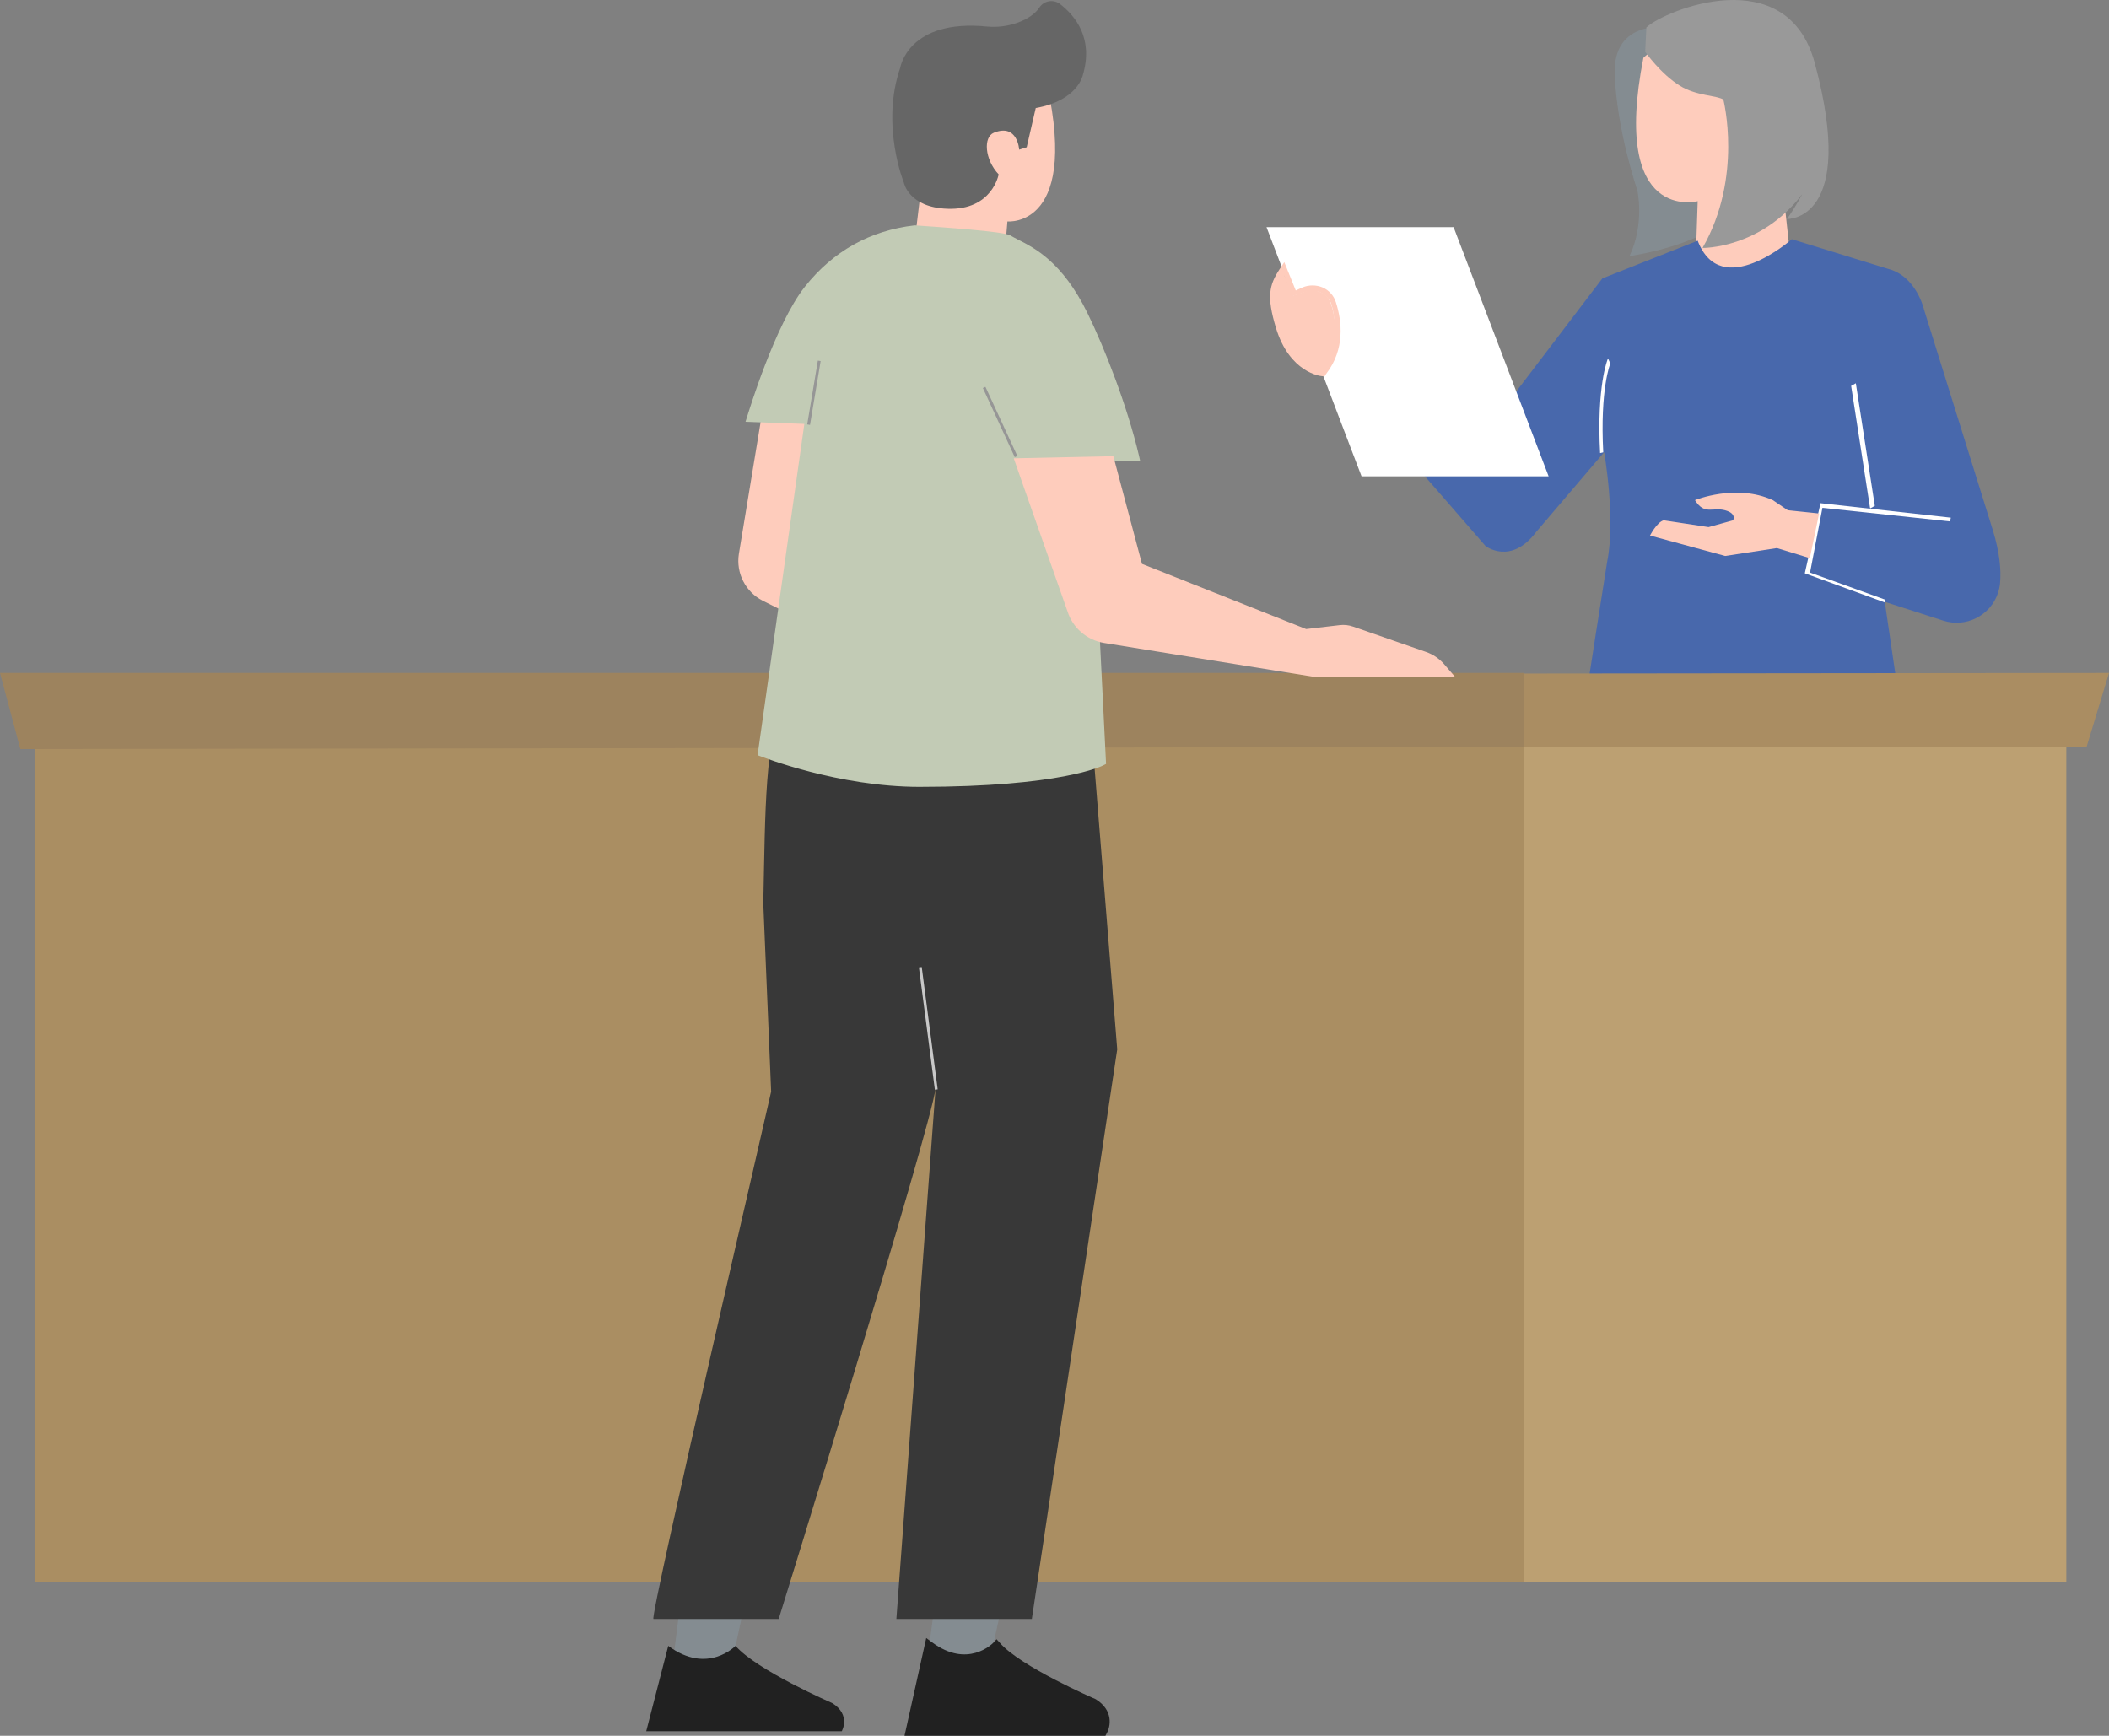
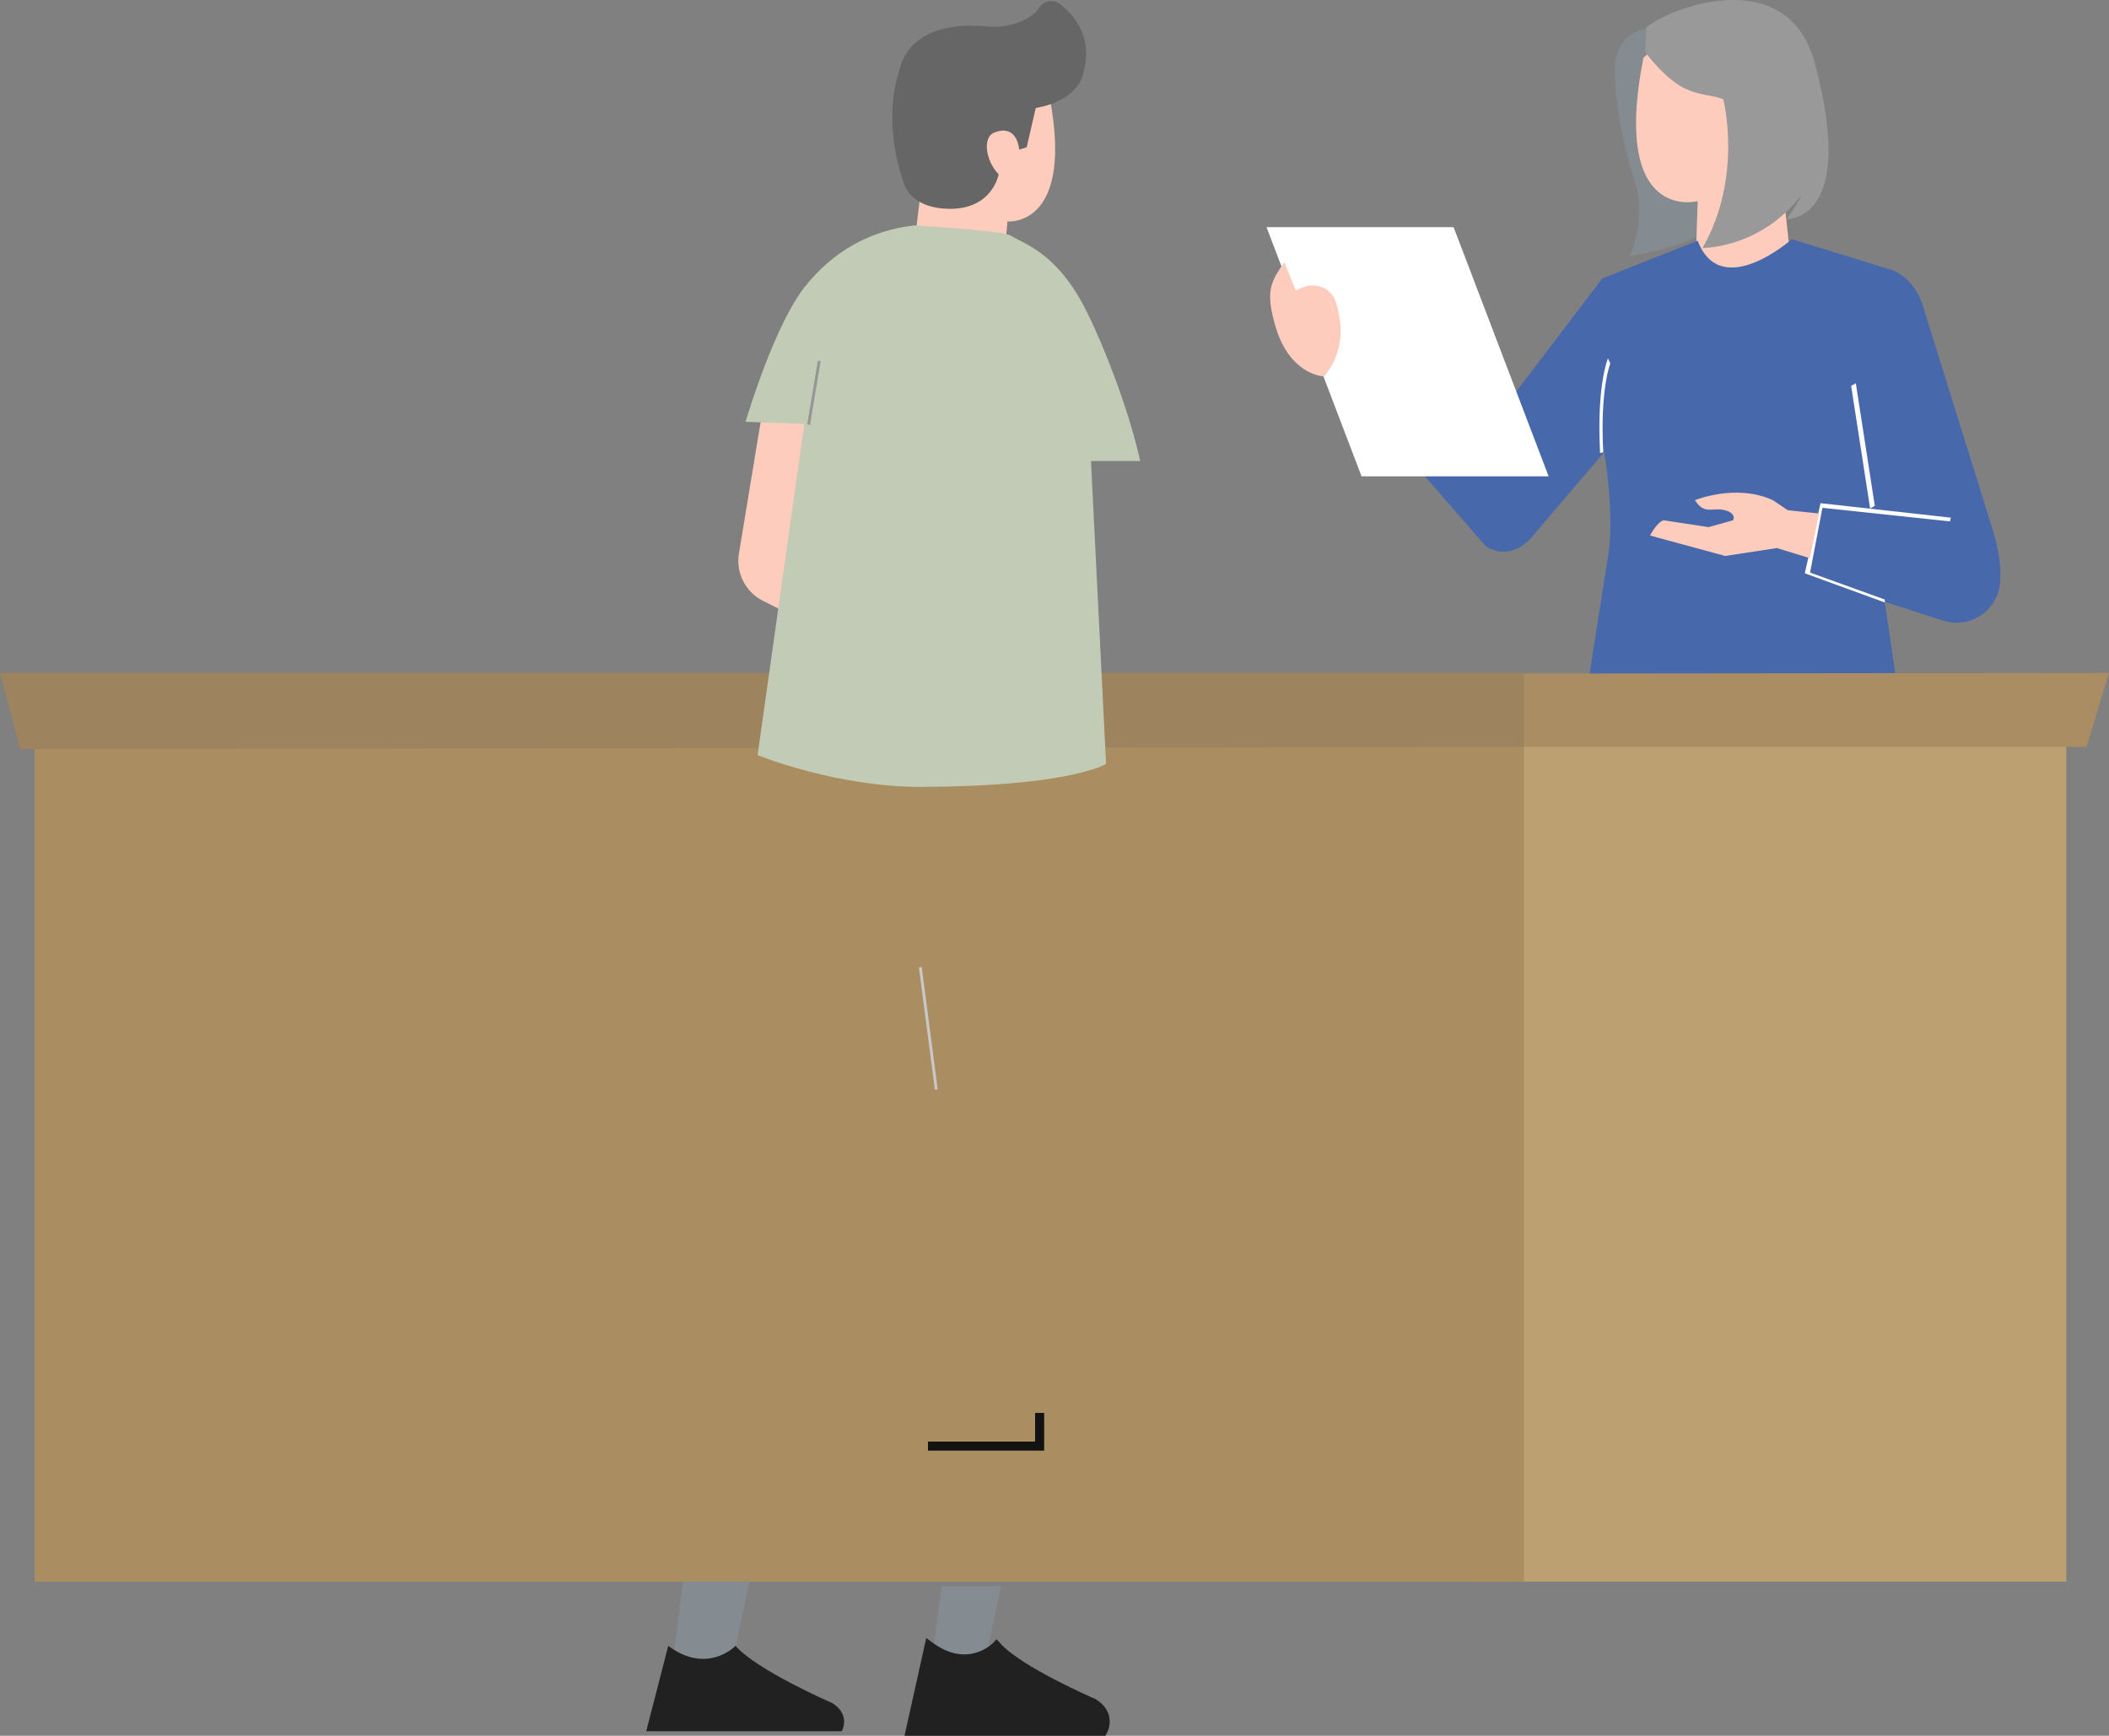
<svg xmlns="http://www.w3.org/2000/svg" version="1.1" viewBox="0 0 743.538 611.997">
  <rect x="0" y="0" width="743.538" height="611.997" fill="#808080" stroke="none" />
  <defs>
    <style>
      .cls-1, .cls-2, .cls-3 {
        fill: none;
      }

      .cls-4 {
        fill: #aa8e62;
      }

      .cls-5 {
        fill: #feccbc;
      }

      .cls-6 {
        fill: #212121;
      }

      .cls-7 {
        fill: #aa8d62;
      }

      .cls-2 {
        stroke: #c8c8c8;
      }

      .cls-8 {
        fill: #848c91;
      }

      .cls-9 {
        fill: #9d835e;
      }

      .cls-10 {
        fill: #fff;
      }

      .cls-11 {
        fill: #121212;
      }

      .cls-12 {
        fill: #666;
      }

      .cls-3 {
        stroke: #969696;
      }

      .cls-13 {
        fill: #383838;
      }

      .cls-14 {
        fill: #bca072;
      }

      .cls-15 {
        fill: #4868ac;
      }

      .cls-16 {
        fill: #999;
      }

      .cls-17 {
        fill: #c2cbb5;
      }
    </style>
  </defs>
  <g>
    <g id="Ebene_1">
      <g id="Menschen">
        <g id="Woman">
          <g id="Gruppe_129">
            <g id="Gruppe_128">
              <g id="Gruppe_127">
                <path id="Pfad_1173" class="cls-8" d="M588.317,9.653s-19.787-3.191-19.042,16.6,7.979,40.85,7.979,40.85c0,0,2.66,11.808-2.766,23.191,0,0,33.4-4.574,39.042-20.212l-1.384-57.24-23.829-3.189Z" />
              </g>
            </g>
          </g>
          <g id="Gruppe_134">
            <g id="Gruppe_131">
              <g id="Gruppe_130">
                <path id="Pfad_1174" class="cls-5" d="M596.722,124.756l1.808-53.828s-30.637,8.085-19.148-50.53c0,0,11.6-11.7,26.382-4.362,8.894,4.56,15.872,12.141,19.68,21.382l8.936,82.657-37.658,4.681Z" />
              </g>
            </g>
            <g id="Gruppe_133">
              <g id="Gruppe_132">
                <path id="Pfad_1175" class="cls-1" d="M595.126,126.565l1.808-53.828c-5.039.585-10.085-1.045-13.829-4.468-8.191-7.659-9.893-23.936-5.213-48.19l.106-.426.319-.319c.106-.106,12.553-12.447,28.191-4.575,9.273,4.731,16.553,12.615,20.53,22.235l.106.319,9.149,84.253-41.167,4.999ZM600.232,68.801l-1.809,54.147,34.254-4.255-8.723-80.955c-3.729-8.752-10.385-15.936-18.829-20.319-12.234-6.17-22.233,2.022-24.148,3.723-5.532,28.51-.744,40.105,4.362,44.786,5.638,5.213,12.872,3.4,12.872,3.4l2.021-.527Z" />
              </g>
            </g>
          </g>
          <g id="Gruppe_137">
            <g id="Gruppe_136">
              <g id="Gruppe_135">
                <path id="Pfad_1176" class="cls-16" d="M580.02,18.275s5.532,7.872,12.34,12.021c5.744,3.51,12.659,3.3,15.212,4.787,0,0,7.021,27.34-7.34,52.339,0,0,20.531.319,35.211-19.042-1.637,3.045-3.449,5.993-5.425,8.829,0,0,24.893,1.064,9.787-55-9.787-36.275-52.871-18.616-59.36-12.553l-.425,8.619Z" />
              </g>
            </g>
          </g>
          <g id="Gruppe_165">
            <g id="Gruppe_164">
              <g id="Gruppe_163">
                <path id="Pfad_1187" class="cls-15" d="M503.852,131.565l-16.276,19.361,36.169,41.594s8.936,6.915,17.872-5l23.935-28.088s4.149,23.4,1.064,38.616c0,0-7.872,49.573-9.893,64.041,0,0,74.572,20.212,113.933-7.872l-6.17-42.02,20.531,6.6c8.069,2.653,16.76-1.738,19.413-9.807.35-1.064.582-2.163.693-3.277.426-4.787-.106-10.851-2.553-18.829l-24.254-77.763s-2.66-11.808-12.766-14.361l-33.83-10.428s-25,22.127-33.19.532l-33.616,13.3-39.68,52.126-21.382-18.725Z" />
              </g>
            </g>
          </g>
          <g id="Gruppe_175">
            <g id="Gruppe_172">
              <g id="Gruppe_171">
                <path id="Pfad_1190" class="cls-10" d="M512.468,80.077h-65.955l33.509,87.87h65.955l-33.509-87.87Z" />
              </g>
            </g>
          </g>
          <g id="Gruppe_178">
            <g id="Gruppe_177">
              <g id="Gruppe_176">
                <path id="Pfad_1192" class="cls-10" d="M664.503,212.415l-28.208-10.281,5.532-24.719,45.956,5.106-.319,1.316-44.959-4.787-4.362,22.832,26.36,9.508v1.025Z" />
              </g>
            </g>
          </g>
          <g id="Gruppe_181">
            <g id="Gruppe_180">
              <g id="Gruppe_179">
                <path id="Pfad_1193" class="cls-10" d="M564.123,159.737c-1.262-23.526,2.6-33.021,2.784-33.357l.816,1.764c-.037.084-3.675,9.074-2.487,31.34l-1.113.253Z" />
              </g>
            </g>
          </g>
          <g id="Gruppe_184">
            <g id="Gruppe_183">
              <g id="Gruppe_182">
                <path id="Pfad_1240" class="cls-10" d="M652.626,136.055l1.654-.923,6.694,43.219-1.653.922-6.695-43.219Z" />
              </g>
            </g>
          </g>
          <g id="Gruppe_189">
            <g id="Gruppe_186">
              <g id="Gruppe_185">
                <path id="Pfad_1194" class="cls-5" d="M452.364,95.928l3.3,8.357,4.041-1.336c3.572-1.58,7.748.035,9.328,3.606.094.212.177.428.25.649,2.021,6.277,2.965,16.84-3.311,25.137,0,0-10.2-2.266-14.667-17.265-3.196-10.638-2.238-14.148,1.059-19.148Z" />
              </g>
            </g>
            <g id="Gruppe_188">
              <g id="Gruppe_187">
                <path id="Pfad_1195" class="cls-5" d="M466.938,132.735l-.851-.106c-.425,0-11.489-1.17-16.276-17.127-3.3-10.957-2.34-15,1.276-20.532l1.7-2.553,4.042,10,2.34-1.064c2.279-.958,4.848-.958,7.127,0,2.243.977,3.951,2.879,4.681,5.213,2.128,6.7,3.3,16.489-3.4,25.212l-.639.957ZM452.79,97.184c-3.015,3.234-3.967,7.259-1.055,18.318,3.4,11.383,12.225,14.875,14.566,15.513,5.213-7.447,4.835-18.144,3.026-23.888-.425-1.489-2.495-3.426-3.877-4.065-1.798-.638-3.76-.638-5.558,0l-4.67,1.483-2.432-7.361Z" />
              </g>
            </g>
          </g>
          <path id="Pfad_1241" class="cls-5" d="M581.726,188.823l26.493,7.2,18.237-2.784,11.614,3.551,3.264-15.742-11.038-1.152-5.279-3.552c-12.958-5.951-27.452,0-27.452,0,3.36,5.375,6.239,2.4,10.559,3.552s2.88,3.552,2.88,3.552l-8.639,2.4-15.839-2.401c-2.4.672-4.8,5.376-4.8,5.376Z" />
        </g>
        <g id="Gruppe_237">
          <g id="Gruppe_236">
            <g id="Gruppe_379">
              <rect id="Rechteck_718" class="cls-14" x="519.933" y="239.66" width="208.55" height="318.014" />
            </g>
          </g>
        </g>
        <g id="Table">
          <path id="Pfad_1265" class="cls-4" d="M12.185,262.098h525.094v295.576H12.185v-295.576Z" />
          <g id="Gruppe_247">
            <g id="Gruppe_244">
              <g id="Gruppe_243">
                <path id="Pfad_1209" class="cls-7" d="M536.271,237.477v25.85h199.354l7.913-26.063-207.267.213Z" />
              </g>
            </g>
          </g>
          <g id="Gruppe_268">
            <g id="Gruppe_267">
              <g id="Gruppe_266">
                <path id="Pfad_1217" class="cls-11" d="M368.12,511.464h-40.956v-3.191h37.765v-10.109h3.191v13.3Z" />
              </g>
            </g>
          </g>
          <path id="Pfad_1264" class="cls-9" d="M0,237.264h537.279v26.063l-530.107.78-7.172-26.843Z" />
        </g>
        <g id="Man">
          <g id="Gruppe_278">
            <g id="Gruppe_274">
              <g id="Gruppe_273">
                <g id="Gruppe_272">
-                   <path id="Pfad_1219" class="cls-5" d="M353.04,103.501l2.128-25.425s26.808,2.659,12.765-53.4h-38.19l-9.468,78.825h32.765Z" />
+                   <path id="Pfad_1219" class="cls-5" d="M353.04,103.501l2.128-25.425s26.808,2.659,12.765-53.4h-38.19l-9.468,78.825Z" />
                </g>
              </g>
            </g>
            <g id="Gruppe_277">
              <g id="Gruppe_276">
                <g id="Gruppe_275">
                  <path id="Pfad_1220" class="cls-1" d="M354.529,105.097h-35.956l9.787-82.019h40.85l.319,1.17c6.064,24.467,5.425,41.169-2.021,49.786-2.691,3.272-6.622,5.275-10.851,5.531l-2.128,25.532ZM322.083,101.906h29.467l2.128-25.531,1.6.107c3.793.066,7.405-1.622,9.787-4.574,4.468-5.319,8.4-17.553,1.6-45.637h-35.539l-9.043,75.635Z" />
                </g>
              </g>
            </g>
          </g>
          <g id="Gruppe_281">
            <g id="Gruppe_280">
              <g id="Gruppe_279">
                <path id="Pfad_1221" class="cls-12" d="M359.317,52.759s-.532-9.361-8.936-5.957c-3.723,1.489-3.3,9.361,1.7,14.68,0,0-2.234,12.659-17.978,12.127-13.723-.426-15.425-9.149-15.425-9.149,0,0-8.3-20.425-1.277-40.637,0,0,2.766-17.234,30.637-14.468,7.659.745,15.638-2.447,18.4-6.7,1.538-2.331,4.675-2.974,7.006-1.436.077.051.153.104.228.16,5.532,4.255,11.915,12.234,8.085,25.106,0,0-1.7,8.936-16.6,11.6l-3.191,13.829-2.649.845Z" />
              </g>
            </g>
          </g>
          <g id="Gruppe_286">
            <g id="Gruppe_283">
              <g id="Gruppe_282">
                <path id="Pfad_1222" class="cls-8" d="M352.928,559.232l-6.838,32.021h-18.262l4.155-32.021h20.945Z" />
              </g>
            </g>
            <g id="Gruppe_285">
              <g id="Gruppe_284">
-                 <path id="Pfad_1223" class="cls-8" d="M347.327,592.848h-21.414l4.71-35.212h24.435l-7.731,35.212ZM329.027,589.656h16.172l6.309-28.829h-18.66l-3.821,28.829Z" />
-               </g>
+                 </g>
            </g>
          </g>
          <g id="Gruppe_291">
            <g id="Gruppe_288">
              <g id="Gruppe_287">
                <path id="Pfad_1224" class="cls-6" d="M388.89,610.4s3.3-5.745-3.3-9.894c0,0-26.7-11.6-34.148-20.212,0,0-9.894,10.319-23.723,0l-6.7,30.106,67.871 0Z" />
              </g>
            </g>
            <g id="Gruppe_290">
              <g id="Gruppe_289">
                <path id="Pfad_1225" class="cls-6" d="M389.741,611.996h-70.849l7.659-34.467,2.021,1.49c12.553,9.361,21.276.531,21.6.212l1.17-1.276,1.17,1.276c7.128,8.3,33.3,19.68,33.616,19.786l.213.107c6.276,3.936,5.213,9.574,3.83,12.021l-.43.851ZM322.935,608.804h64.891c.426-1.489.851-4.468-2.979-6.914-2.128-.851-25-10.957-33.509-19.468-3.085,2.34-11.6,7.34-22.553.425l-5.85,25.957Z" />
              </g>
            </g>
          </g>
          <g id="Gruppe_296">
            <g id="Gruppe_293">
              <g id="Gruppe_292">
                <path id="Pfad_1226" class="cls-8" d="M264.234,557.636l-6.693,30.957h-20.636l3.9-30.957h23.429Z" />
              </g>
            </g>
          </g>
          <g id="Gruppe_301">
            <g id="Gruppe_298">
              <g id="Gruppe_297">
                <path id="Pfad_1228" class="cls-6" d="M296.765,610.4s3.3-5.745-3.3-9.894c0,0-26.7-11.6-34.148-20.212,0,0-9.893,10.319-23.723,0l-7.766,30.106,68.937 0Z" />
              </g>
            </g>
            <g id="Gruppe_300">
              <g id="Gruppe_299">
                <path id="Pfad_1229" class="cls-1" d="M297.723,611.997h-71.913l8.829-34.361,1.915,1.383c12.553,9.255,21.276.532,21.6.213l1.17-1.276,1.17,1.276c7.127,8.3,33.3,19.68,33.616,19.787l.213.106c6.276,3.936,5.213,9.574,3.83,12.021l-.43.851ZM229.959,608.806h65.851c.425-1.49.851-4.468-2.979-6.915-2.128-.851-25-10.957-33.51-19.467-3.085,2.447-11.6,7.34-22.659.425l-6.703,25.957Z" />
              </g>
            </g>
          </g>
          <g id="Gruppe_306">
            <g id="Gruppe_303">
              <g id="Gruppe_302">
                <path id="Pfad_1230" class="cls-5" d="M269.319,141.798l-8.83,53.509c-1.054,6.733,2.334,13.383,8.4,16.489l53.509,26.808,7.451-24.472-27.446-29.786,4.255-30.957,2.02-14.357-39.359,2.766Z" />
              </g>
            </g>
          </g>
          <g id="Gruppe_309">
            <g id="Gruppe_308">
              <g id="Gruppe_307">
-                 <path id="Pfad_1232" class="cls-13" d="M230.381,570.827h44.15s53.616-172.867,55.318-187.12l-13.83,187.12h47.762l30.105-200.845-9.893-122.869s-105.741-9.787-107.124-5.851c-7.34,21.914-7.021,42.552-7.766,77.338l2.766,66.275c.112.001-43.081,185.952-41.488,185.952Z" />
-               </g>
+                 </g>
            </g>
          </g>
          <g id="Gruppe_314">
            <g id="Gruppe_311">
              <g id="Gruppe_310">
                <path id="Pfad_1233" class="cls-17" d="M268.894,265.199s26.595,10.638,55.318,10.638c50,0,64.253-7.447,64.253-7.447l-5.319-107.443h17.018c-4.255-18.085-12.447-38.616-18.085-50-10.212-20.744-21.276-23.4-26.6-26.595-2.128-1.277-32.871-3.3-32.871-3.3-6.915.745-23.616,3.511-37.552,20.957-10.425,13.191-20,45.105-20,45.105l20.425.744-16.587,117.341Z" />
              </g>
            </g>
            <g id="Gruppe_313">
              <g id="Gruppe_312">
                <path id="Pfad_1234" class="cls-17" d="M324.211,277.433c-28.723,0-55.637-10.638-55.956-10.744l-1.17-.426,16.489-116.8-20.744-.745.638-2.021c.426-1.277,9.787-32.34,20.319-45.637,10-12.553,22.978-19.787,38.616-21.595h.213c9.361.638,31.276,2.128,33.51,3.511.745.425,1.7.957,2.766,1.489,5.851,2.979,15.638,7.872,24.467,25.85,6.064,12.34,14.042,32.765,18.191,50.318l.426,1.915h-17.346l5.319,106.805-.851.426c-.527.314-15.101,7.654-64.887,7.654ZM270.702,264.133c5.425,2.021,28.829,10.106,53.509,10.106,42.126,0,58.721-5.319,62.551-6.915l-5.319-107.975h16.7c-4.25-16.416-10.093-32.378-17.446-47.658-8.4-17.021-17.127-21.382-22.978-24.361-1.064-.532-2.128-1.064-2.979-1.6-1.7-.745-17.765-2.128-31.914-2.979-14.68,1.7-26.914,8.511-36.382,20.319-8.723,10.851-16.914,35.424-19.148,42.552l20.106.745-16.7,117.766Z" />
              </g>
            </g>
          </g>
          <g id="Gruppe_319">
            <g id="Gruppe_316">
              <g id="Gruppe_315">
-                 <path id="Pfad_1235" class="cls-5" d="M357.402,161.585l3.3,9.468,15.638,44.467c1.851,5.846,6.823,10.161,12.872,11.17l74.466,12.021h49.36l-3.936-4.571c-1.693-1.932-3.854-3.397-6.276-4.255l-25.747-8.945c-1.532-.548-3.172-.731-4.787-.532l-11.808,1.383-57.871-22.978-9.361-35.212-.745-2.766-35.105.75Z" />
-               </g>
+                 </g>
            </g>
          </g>
          <g id="Gruppe_327">
            <g id="Gruppe_324">
              <g id="Gruppe_323">
                <path id="Pfad_1237" class="cls-8" d="M288.468,125.841l-2.979,22.127,2.979-22.127Z" />
              </g>
            </g>
          </g>
          <line id="Linie_1" class="cls-3" x1="288.832" y1="127.223" x2="285.081" y2="149.727" />
          <line id="Linie_2" class="cls-2" x1="330.089" y1="384.144" x2="324.463" y2="341.011" />
-           <line id="Linie_3" class="cls-3" x1="358.219" y1="160.979" x2="346.967" y2="136.6" />
        </g>
      </g>
    </g>
  </g>
</svg>